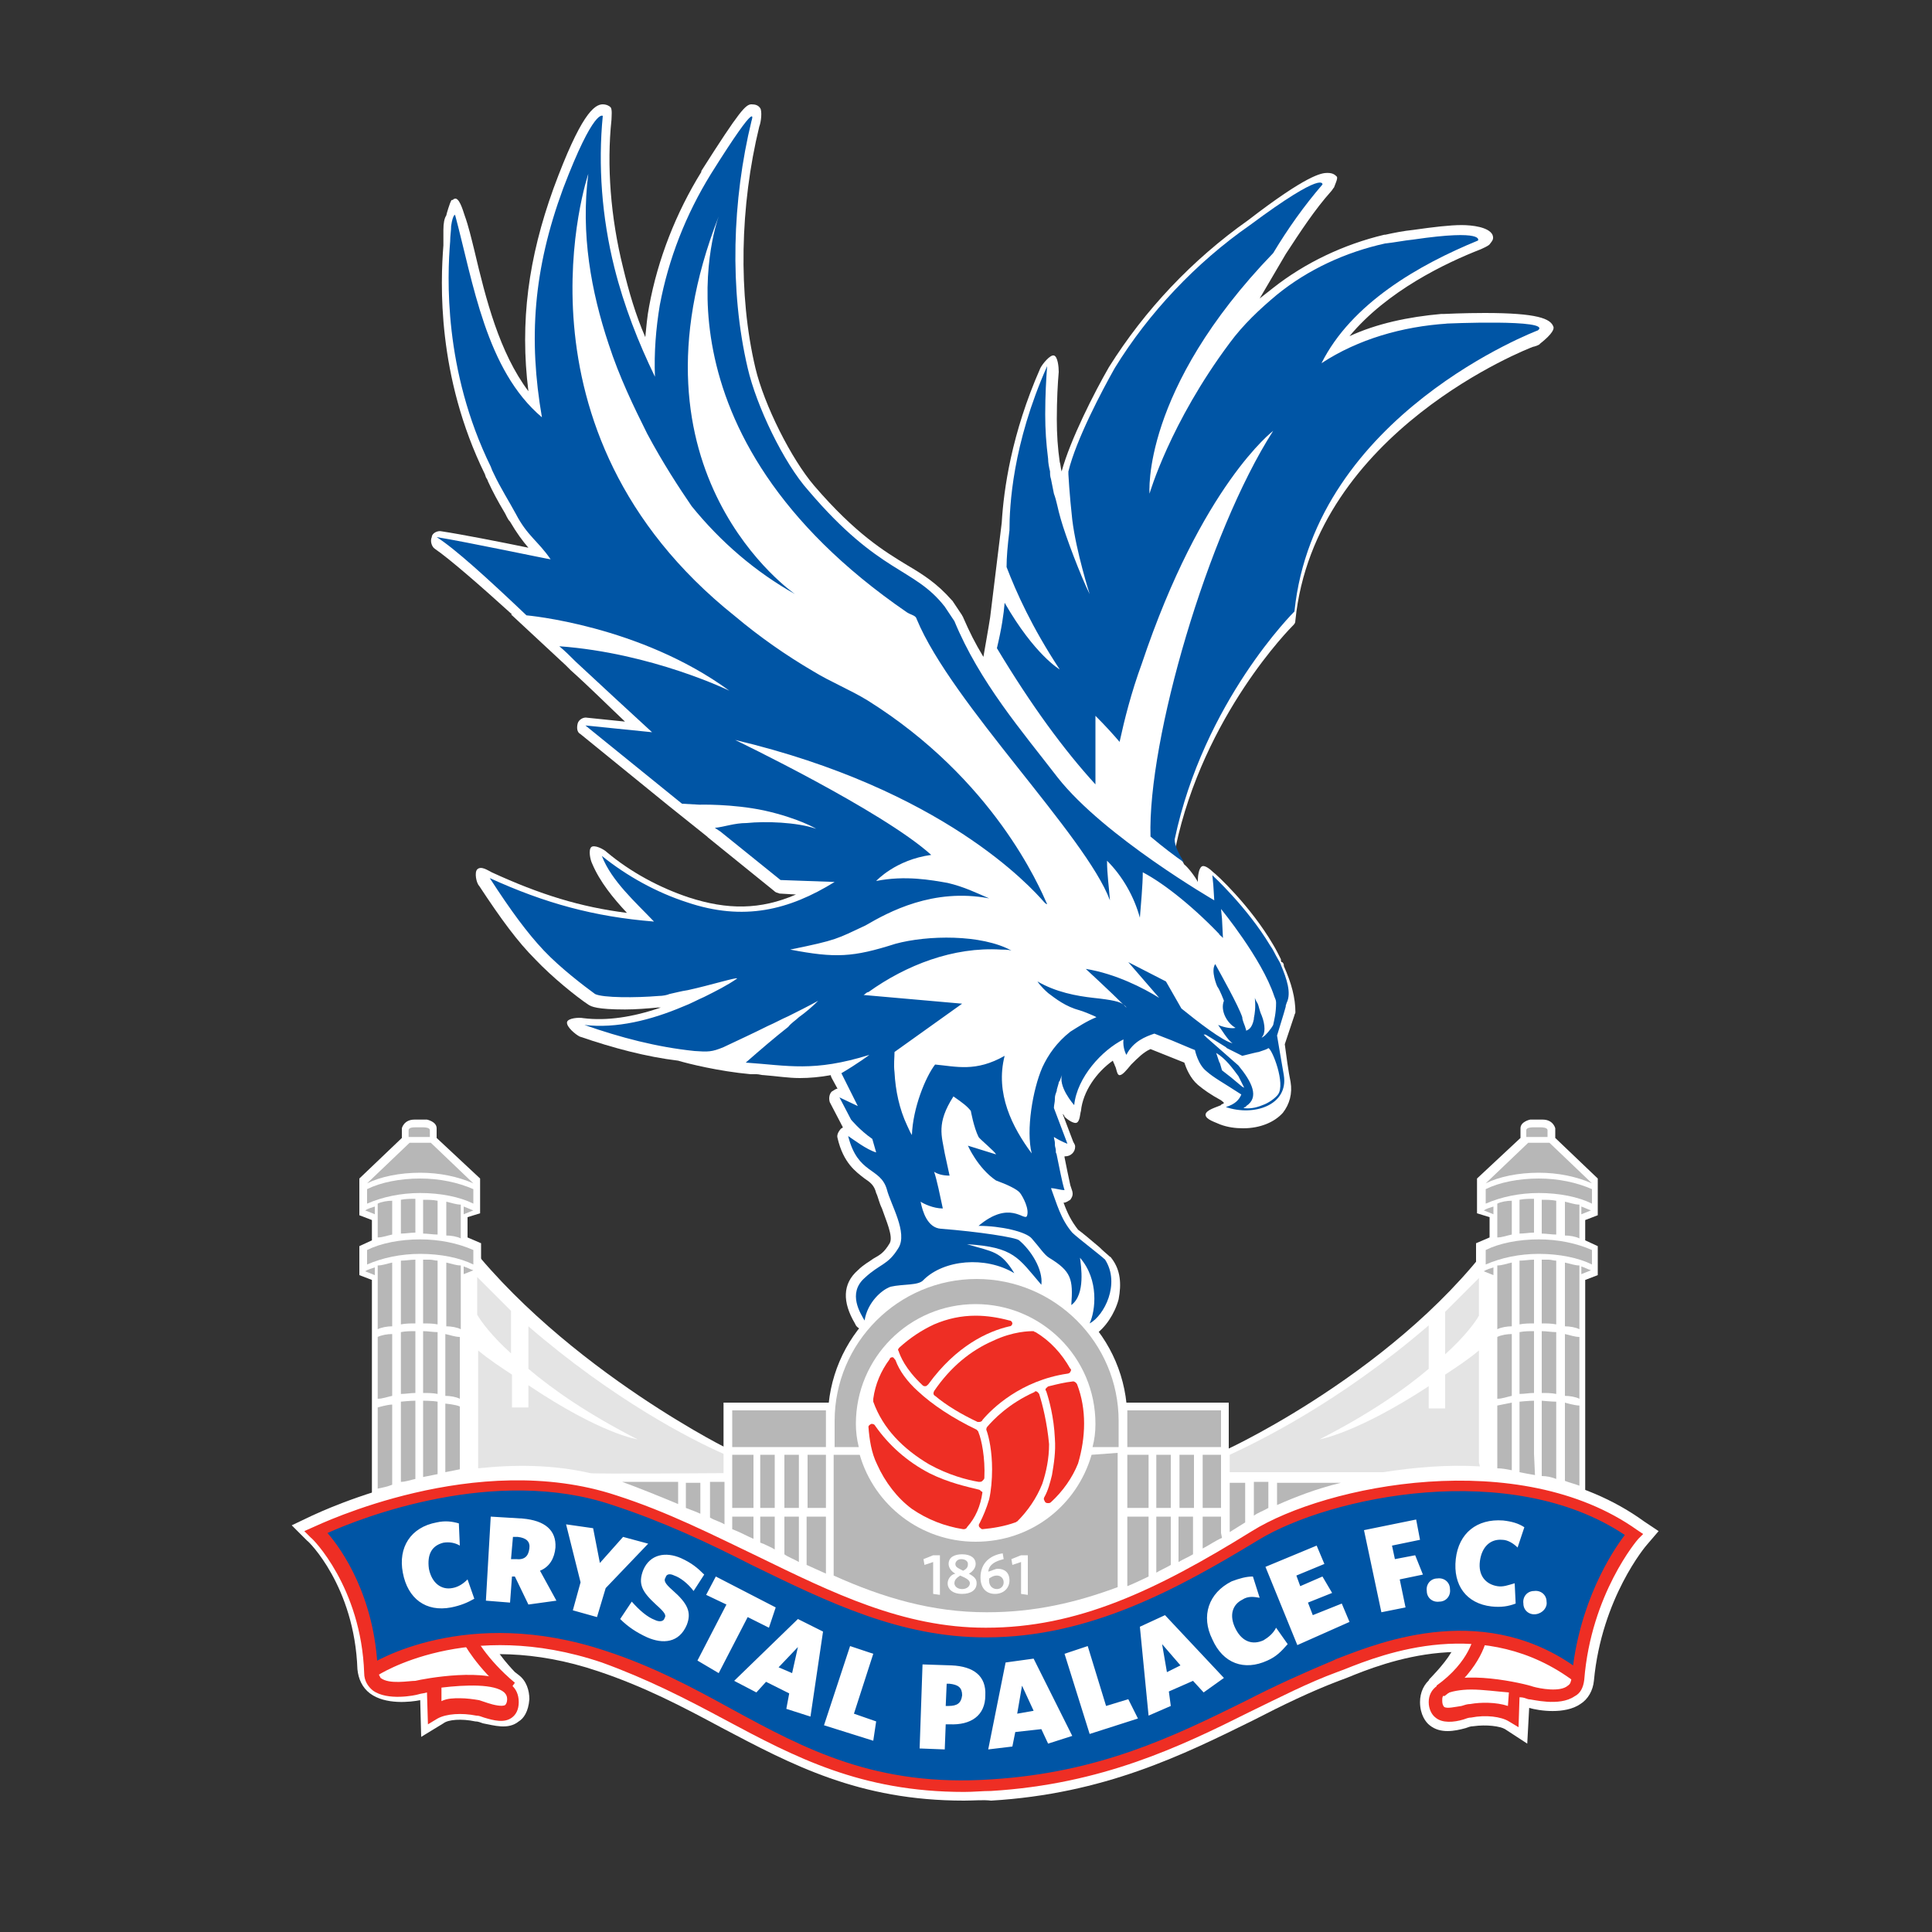
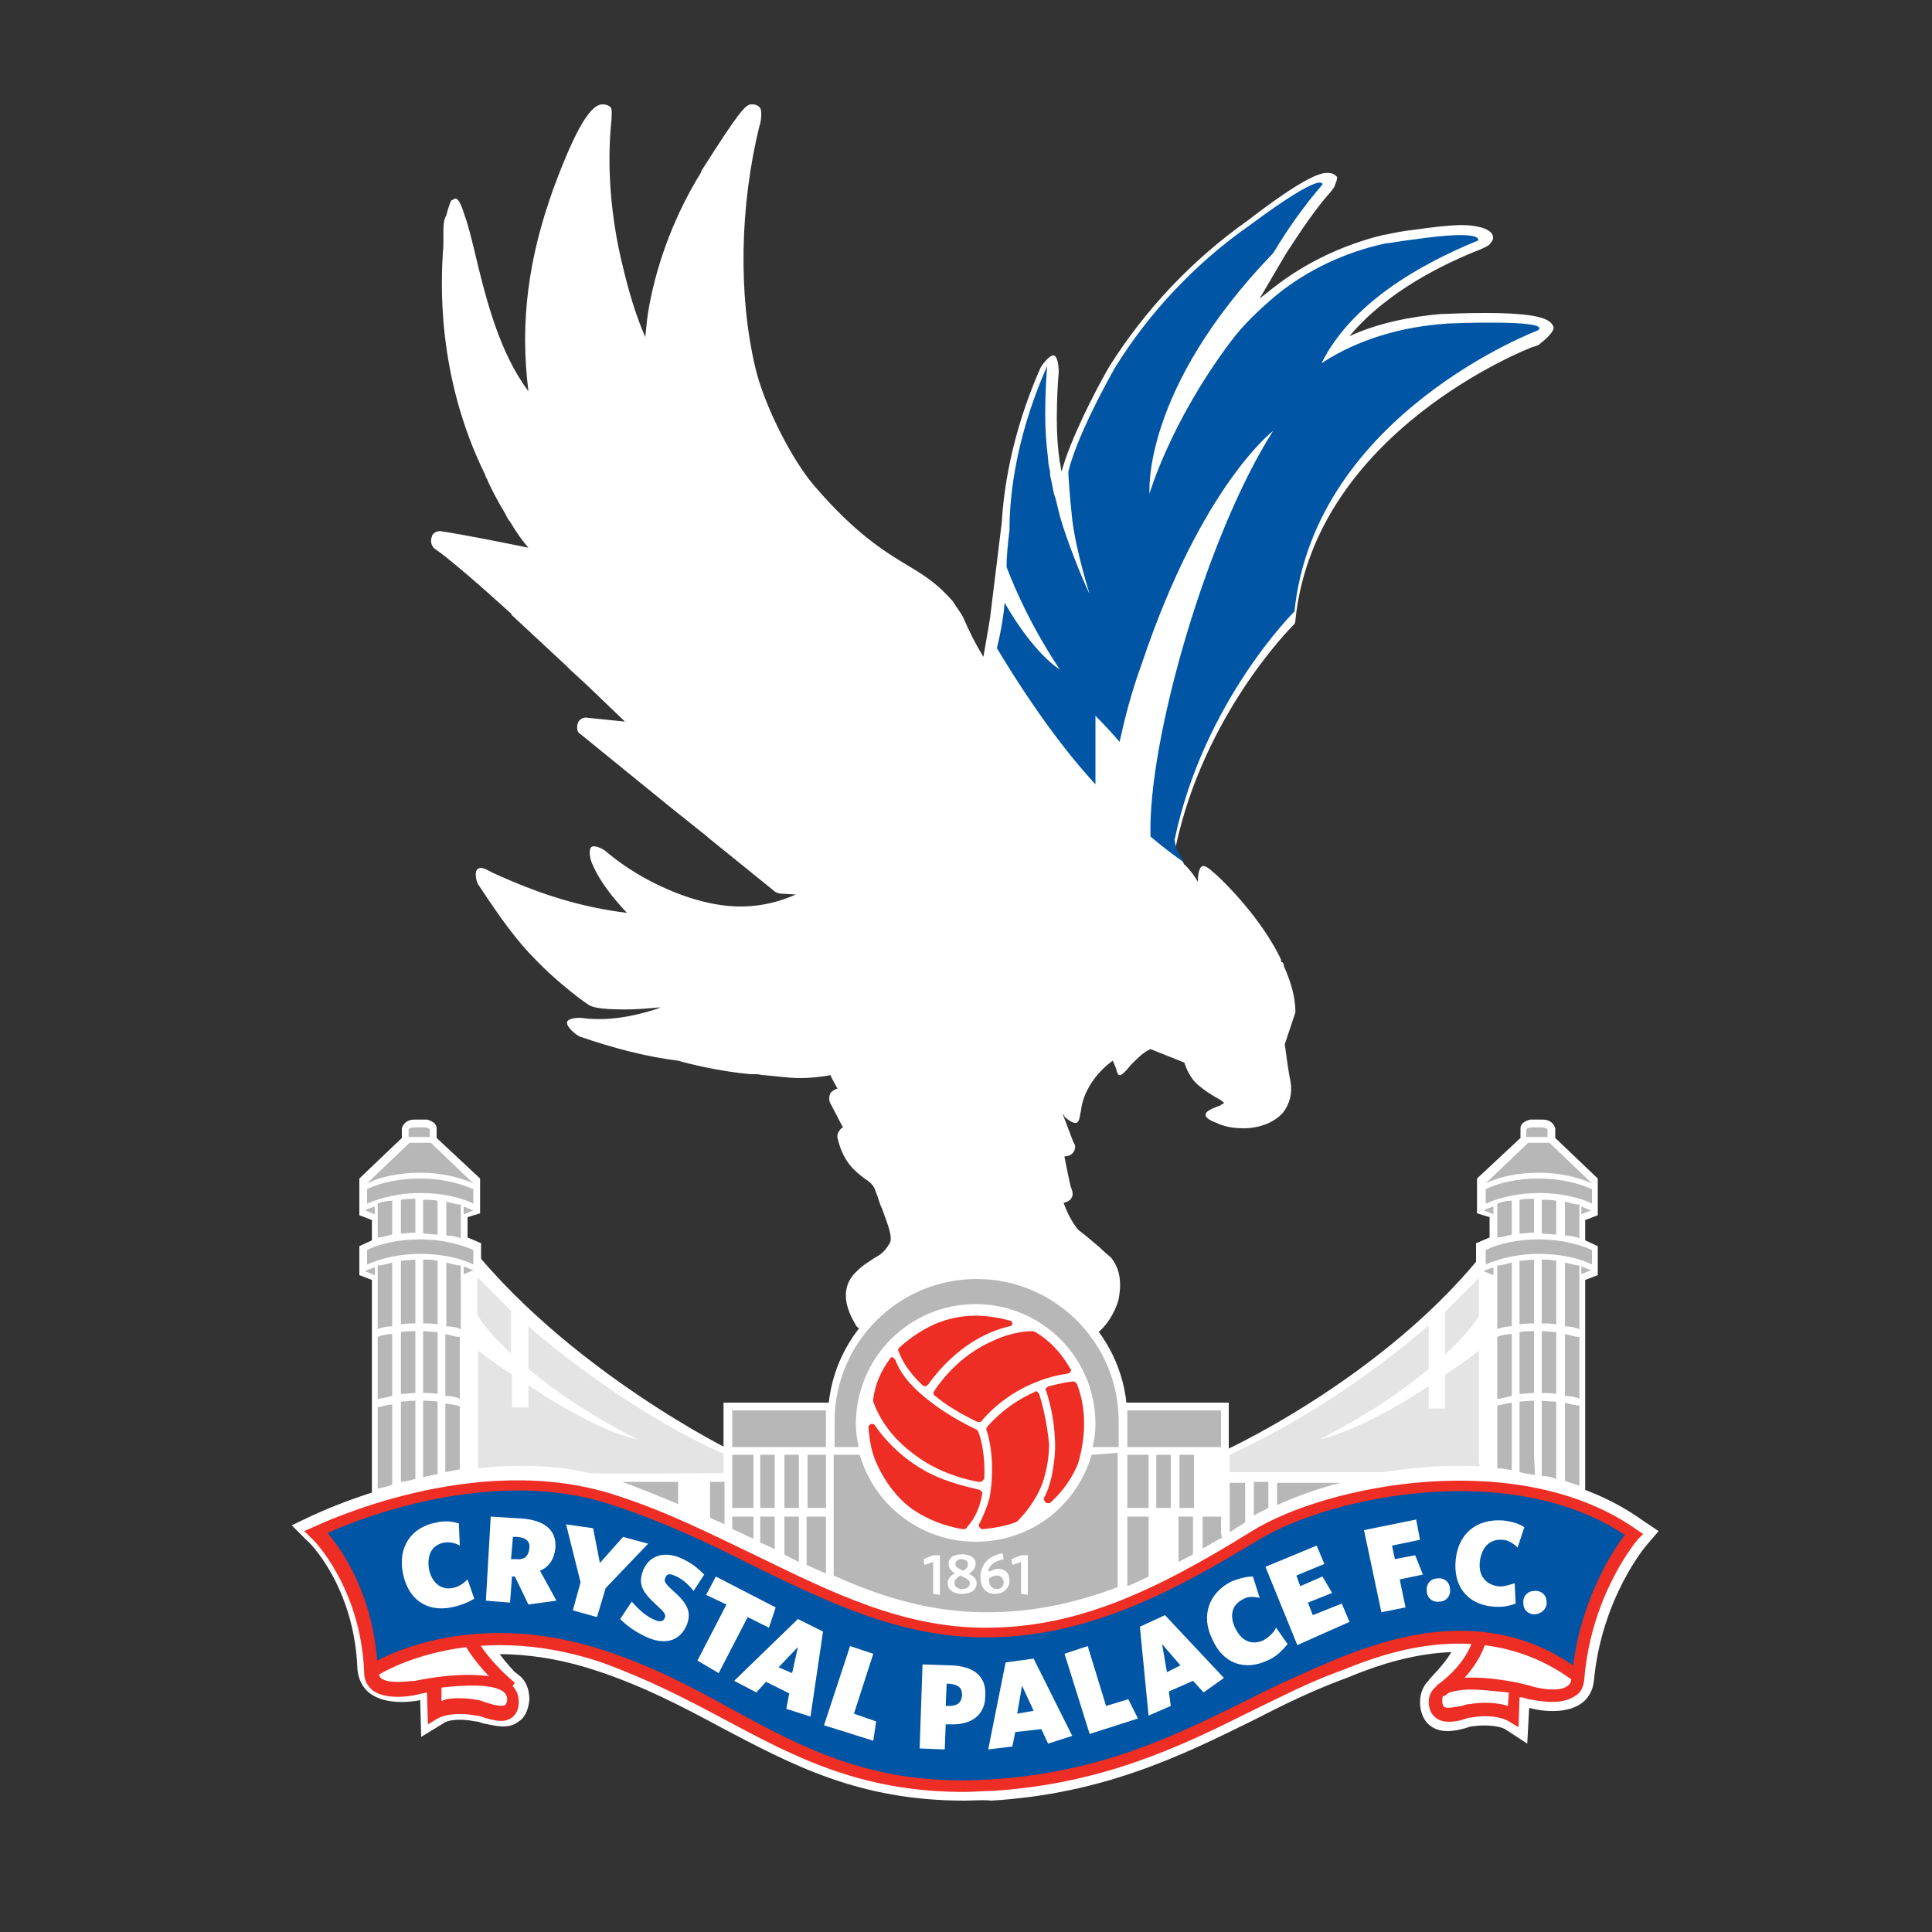
<svg xmlns="http://www.w3.org/2000/svg" version="1.1" id="Layer_1" x="0px" y="0px" viewBox="0 0 200 200" style="enable-background:new 0 0 200 200;" xml:space="preserve">
  <rect x="0" y="0" width="200" height="200" fill="#333333" stroke="none" />
  <style type="text/css"> .st0{fill:#FFFFFF;} .st1{fill:#0055A5;} .st2{fill:#EE2E24;} .st3{fill:#F6F6F6;} .st4{fill:#E4E4E4;} .st5{fill:#B7B7B7;} .st6{fill:#B9B8B8;} .st7{fill:#B9B8B8;stroke:#B17F4A;stroke-width:8.498800e-02;} </style>
  <g>
    <g id="Building_x2F_Tower_Key-line">
      <path class="st0" d="M75,149.8c0,0-19.7-9.9-29.3-25c0.1,13-0.6,29.3-0.6,29.3l30.2,5.9L75,149.8z" />
      <path class="st0" d="M127.1,150c0,0,19.7-9.1,29.3-24.3c-0.1,13,0.6,28.2,0.6,28.2l-30.2,5.9L127.1,150z" />
      <rect x="74.9" y="145.2" class="st0" width="52.3" height="23.9" />
      <path class="st0" d="M116.7,146.9c0,8.5-6.9,15.3-15.5,15.3s-15.5-6.8-15.5-15.3c0-8.5,6.9-15.3,15.5-15.3 S116.7,138.4,116.7,146.9z" />
      <path class="st0" d="M38.5,154.9v-22.4l-1.3-0.5v-3l1.3-0.6v-2.1l-1.3-0.5V122l4.4-4.2v-1c0,0,0.2-0.9,1.3-0.9s1.3,0,1.3,0 s1,0.2,1,0.9s0,1,0,1l4.5,4.2v3.6l-1.3,0.4v2.1l1.4,0.6v3.4v20.4L38.5,154.9z" />
      <path class="st0" d="M164.1,154.9v-22.4l1.3-0.5v-3l-1.3-0.6v-2.1l1.3-0.5V122l-4.4-4.2v-1c0,0-0.2-0.9-1.3-0.9 c-1.1,0-1.3,0-1.3,0s-1,0.2-1,0.9s0,1,0,1l-4.5,4.2v3.6l1.3,0.4v2.1l-1.4,0.6v3.4v20.4L164.1,154.9z" />
    </g>
    <g id="Banner_Key-line">
      <path class="st0" d="M99.8,186.4c-10.9,0-17.8-3.7-25.2-7.6c-3.9-2.1-7.9-4.2-12.7-5.8c-13.3-4.5-22.2,1-22.5,1.2l-1.8-2.8 c0.4-0.3,10.4-6.6,25.3-1.6c4.9,1.6,9.1,3.9,13.1,6.1c7.5,4.1,14.7,7.9,26.5,7.2c11-0.7,18.5-4.4,25.9-8c3.1-1.6,6.1-3,9.2-4.2 c0.2-0.1,0.4-0.2,0.7-0.3c3.9-1.6,15.9-6.2,26.1,1.6l-2,2.6c-8.8-6.8-19.1-2.7-23-1.1c-0.3,0.1-0.5,0.2-0.8,0.3 c-2.9,1.1-5.8,2.5-8.9,4.1c-7.3,3.6-15.4,7.6-27.1,8.3C101.8,186.3,100.8,186.4,99.8,186.4" />
      <path class="st0" d="M158.1,180.5l-2.3-1.5c-0.5-0.3-1.9-0.5-3.3-0.3c-0.3,0-0.5,0.1-0.8,0.2c-1.1,0.3-2.6,0.6-3.7-0.3 c-0.4-0.3-1-1.1-1-2.4c0-1,0.4-1.9,1.2-2.5c2.5-2,8.8-0.6,10.7-0.1c1.2,0.3,2.6,0.3,2.9,0.1c0.6-7,3.5-12.1,5.1-14.6 c-11.6-7-29.3-3.2-36,1c-9.9,6.3-18.2,10.2-28.8,10.3c-9,0-16.6-3.7-24.7-7.6c-4.5-2.2-9.2-4.5-14.3-6.2 c-10.7-3.6-23,0.4-27.7,2.3c1.7,2.3,4.3,7,4.7,13.8c0.3,0.3,1.6,0.4,2.9,0.1c1.9-0.4,8.2-1.5,10.7,0.6c0.8,0.6,1.1,1.6,1.1,2.5 c-0.1,1.3-0.6,2-1.1,2.3c-1.1,0.9-2.6,0.4-3.7,0.2c-0.3-0.1-0.5-0.2-0.8-0.2c-1.4-0.3-2.8-0.2-3.3,0.2l-2.3,1.4l-0.1-3.8 c-1,0.2-3.6,0.5-5.2-0.7c-0.8-0.6-1.2-1.5-1.3-2.5c-0.3-8.6-5.1-13.3-5.2-13.3l-1.6-1.6l2.1-1c0.7-0.3,17.2-8.3,32.1-3.3 c5.3,1.8,10.1,4.2,14.7,6.4c7.7,3.7,14.9,7.3,23.1,7.3h0.1c9.8,0,17.6-3.8,26.9-9.8c7.8-4.9,28.2-9.3,41,0l1.5,1l-1.2,1.4 c-0.1,0.1-4.7,5.5-5.5,14.1c-0.1,1-0.6,1.9-1.4,2.4c-1.6,1.1-4.3,0.7-5.3,0.4L158.1,180.5z" />
      <path class="st0" d="M53.5,173.3c0,0-1.6-1.6-2.3-2.9c-1.3-2.3-11.8,2.3-11.8,2.3l2.9,0.6" />
      <path class="st0" d="M147.9,173.9c0,0,1.6-1.6,2.3-2.8c1.4-2.3,11.8,2.6,11.8,2.6l-2.9,0.5" />
      <path class="st0" d="M38.2,173.4c0,0-0.3-6.4-1.6-9.3c-1.5-2.9-2-5.7-2-5.7s8.8-4.4,14.5-4.5c5.7-0.1,19.9,2.3,24.4,4.9 c4.4,2.4,16.4,9,22.6,10.3c6.2,1.3,16.5-0.3,22.9-2.9c6.4-2.6,10.7-7.2,13.3-8.3c2.6-1.1,11-4.2,16.6-4.7 c5.6-0.5,12.4,1.8,16.2,2.5c3.8,0.7,3.3,2.2,3.3,2.2l-4.6,14.6c0,0-7.4-2.5-12.3-2.6c-4.9-0.2-13.3,3.6-15.9,4.5 c-2.6,1-14,5.7-17.7,7.2c-3.6,1.5-16.1,4.8-23.1,3.2c-7.1-1.6-20.8-8.6-24.4-10.3c-3.6-1.8-16.6-6.1-18.3-5.3 C50.1,169.9,38.2,173.4,38.2,173.4z" />
    </g>
    <g id="Eagle_Key-line">
      <g>
        <g>
          <path class="st0" d="M160.8,33.8c-0.3-0.8-1.6-1.4-7.1-1.4c-2.2,0-4.2,0.1-4.2,0.1c-0.1,0-0.2,0-0.3,0c-3.4,0.3-6.7,1-9.5,2.3 c3.9-4.7,10-7.6,13.6-9c0.2-0.1,0.7-0.3,0.9-0.5c0.2-0.3,0.5-0.5,0.3-1c-0.4-0.8-2.1-1-3.2-1c-1.2,0-2.9,0.2-5,0.5 c-1,0.1-2,0.3-2.9,0.5c-0.1,0-0.1,0-0.1,0c-4.2,1-8.2,2.9-11.5,5.5c-0.4,0.3-1,0.8-1.4,1.1l2.7-4.6c1.5-2.3,3-4.6,4.7-6.5 c0.1-0.1,0.2-0.3,0.3-0.4c0.1-0.3,0.4-0.9,0.3-1.1c-0.2-0.2-0.4-0.4-1-0.4s-2.1,0.2-8.2,4.9c-5.8,4.1-10.7,9.3-14.4,15.2 c-1.5,2.6-4,7.5-4.9,10.8c-0.1-0.3-0.1-0.7-0.2-1c-0.2-1.4-0.3-2.8-0.3-4.4c0-2,0.1-3.8,0.2-4.9c0-0.5-0.1-1.6-0.5-1.7 c-0.4-0.1-1.2,0.9-1.4,1.3c-3,6.8-3.8,12.6-4,16l-1.2,9.8c-0.1,0.7-0.7,4.1-0.7,4.1c-0.9-1.5-1.4-2.5-2.1-4.1 c0-0.1-0.1-0.1-0.1-0.2l-1-1.5l-0.1-0.1c-1.5-1.7-2.9-2.6-4.6-3.6c-2.3-1.4-5.3-3.2-9.6-8.2c-2.4-2.8-5.2-8.4-6.1-12.2 c-1.8-7.6-1.6-16.8,0.4-25c0.2-0.5,0.3-1.6,0.1-1.9c-0.2-0.3-0.5-0.4-0.9-0.4c-0.6,0-1.2,0.6-5.2,6.9c0,0,0,0,0,0.1 c-2.6,4.2-4.5,9-5.4,13.9c-0.2,1-0.3,2.2-0.4,3.2c-1-2.3-1.7-4.7-2.3-7.2c-1.3-5.2-1.7-10.6-1.2-15.3c0-0.3,0.1-1.1-0.1-1.3 c-0.2-0.2-0.5-0.3-0.8-0.3c-0.9,0-2.3,1.1-5.1,8.7c-2.6,7.2-3.5,13.8-2.6,21c-3-4-4.4-9.5-5.6-14.6c-0.3-1.2-0.6-2.5-1-3.6 c-0.2-0.6-0.6-2-1.1-1.7c0,0-0.1,0-0.1,0.1l0,0c0,0,0,0-0.1,0c0,0-0.1,0-0.1,0.1c-0.1,0.1-0.5,1.4-0.5,1.5 c-0.2,0.3-0.3,0.8-0.3,1.5v0.1c0,0.3,0,0.4,0,0.7c0,0.3,0,0.5,0,0.8c-0.3,3.8-0.7,13.5,4.3,23.7l0.1,0.3 c0.1,0.2,0.2,0.3,0.2,0.4c0.5,1.1,1.1,2.2,1.7,3.2c0.2,0.3,0.3,0.7,0.6,1c0.7,1.2,1.3,2,1.9,2.7c-2.9-0.6-7-1.4-9-1.7 c-0.4-0.1-1,0.2-1,0.6c-0.2,0.4,0,1,0.3,1.2c1.6,1.1,4.8,3.9,8,6.8h-0.1l5.7,5.3l0.5,0.5c1.9,1.7,3.8,3.6,5.6,5.3l-3.9-0.4 c-0.4-0.1-0.9,0.2-1,0.6s-0.1,0.9,0.3,1.1l9.1,7.4l0,0l4,3.2l0.1,0.1l6.8,5.5c0.2,0.2,0.3,0.2,0.6,0.3l1.7,0.1 c-3.7,1.6-7.1,1.6-11.1,0.3c-3-1-6-2.6-8.5-4.7c-0.3-0.3-1.3-0.8-1.6-0.5c-0.3,0.3-0.1,1.3,0.1,1.7c0.8,1.9,2.2,3.6,3.6,5.1 c-4.8-0.6-9-1.9-14-4.2c-0.4-0.2-1.1-0.7-1.5-0.3c-0.3,0.3-0.1,1.4,0.2,1.7c2.3,3.5,4,5.8,5.8,7.6c1.8,1.9,4.3,3.9,5.5,4.7 c0.3,0.2,0.9,0.5,3.8,0.5c1.1,0,2.3-0.1,3.4-0.2c0.2,0,0.3,0,0.3,0c-2.9,1-5.6,1.4-8,1.1c-0.5-0.1-1.6,0-1.7,0.4 c-0.1,0.5,0.9,1.3,1.3,1.5c3.5,1.2,6.9,2.1,10.2,2.5c1,0.3,4.2,1.1,7.5,1.4c0.3,0,0.4,0,0.6,0c0.3,0,0.5,0.1,0.8,0.1 c1.3,0.1,2.5,0.3,3.7,0.3c1,0,2.1-0.1,3.2-0.3c0,0.1,0.1,0.3,0.1,0.3l0.6,1.1c-0.2,0-0.4,0.2-0.6,0.3c-0.3,0.3-0.3,0.8-0.2,1.1 l1.2,2.3c0,0.1,0.1,0.1,0.1,0.2c0,0,0,0.1,0.1,0.1c-0.1,0-0.1,0.1-0.2,0.1c-0.3,0.3-0.5,0.7-0.4,1c0.6,2.6,1.9,3.5,2.8,4.2 c0.6,0.4,1,0.7,1.2,1.5c0.2,0.4,0.3,1,0.6,1.6c0.4,1.2,1.2,2.9,0.8,3.6c-0.6,1-1,1.2-1.7,1.6c-0.4,0.3-1,0.6-1.6,1.2 c-1.6,1.4-1.6,3.3-0.3,5.5l0.1,0.2c0.2,0.3,0.6,0.5,1,0.5c0.4-0.1,0.7-0.3,0.8-0.8c0.3-1.6,2.9-2.9,3.5-2.9 c0.9-0.1,1.7-0.1,2.3-0.7c1-1,6.2-1,6.2-1s0.6,0,1.6,0.2c0.2,0.1,0.3,0.2,0.5,0.3c0.2,0.1,0.3,0.2,0.5,0.2c0.1,0,1.8,0.7,2,0.9 c0.3,0.3,3.2,1.9,3.6,2.1c0.2,0.1,1.9,2.4,2.2,2.4c0.4,0.6,0.5,0.4,0.5-0.2c1.1-0.7,2.1-2.2,2.5-3.7c0.3-1.6,0.2-3-0.7-4.2 c-0.1-0.1-0.1-0.2-0.2-0.2c-0.2-0.2-0.6-0.5-1.1-1c-0.7-0.6-1.9-1.6-2.2-1.8c-0.7-0.9-1.1-1.7-1.5-2.8c0.3,0,0.5-0.2,0.7-0.3 c0.2-0.3,0.3-0.5,0.2-0.9l-0.2-0.6c-0.2-0.9-0.4-1.9-0.6-2.9v-0.1h0.1l0,0c0.5,0,1-0.4,1-1c0-0.2-0.1-0.3-0.2-0.5l-1.1-2.9 c0.1,0.1,0.2,0.2,0.2,0.3c0.3,0.3,1,0.8,1.3,0.6c0.3-0.2,0.3-0.9,0.4-1.2c0.2-2,1.6-4,3.3-5.2c0.1,0.3,0.2,0.4,0.2,0.5 c0.2,0.3,0.2,1,0.5,1l0,0c0.3,0,0.7-0.5,1.2-1.1c0.7-0.7,1.3-1.3,2-1.6l3.5,1.4c0.2,0.6,0.6,1.6,1.4,2.3c0.6,0.5,1.3,1,2.4,1.6 c0.1,0.1,0.3,0.2,0.3,0.3c-0.1,0.1-0.3,0.1-0.3,0.2c-0.4,0.2-1.6,0.5-1.6,1s1.1,0.8,1.5,1c0.8,0.3,1.6,0.4,2.4,0.4 c1.7,0,3.2-0.6,4.1-1.6c0.7-0.9,1-2,0.8-3.2c-0.2-0.9-0.5-3.1-0.6-3.9l1-3c0-0.1,0.1-0.2,0.1-0.3c0-1.5-0.4-3-1.2-4.8v-0.1 c0-0.1-0.1-0.3-0.2-0.3s-0.1-0.2-0.1-0.3c-0.2-0.4-0.5-1-0.8-1.5c-2.4-4.1-6-7.4-6.2-7.5c-0.3-0.3-0.9-0.8-1.2-0.6 s-0.4,1-0.4,1.4v0.2c-0.3-0.6-1.1-1.6-1.4-1.8c-0.4-0.7-0.8-1.4-0.9-1.8c2.9-13.7,12-22.8,12.1-22.9c0.2-0.2,0.3-0.3,0.3-0.6 c2-19.6,24.3-28.2,24.6-28.3c0.1,0,0.7-0.2,0.7-0.3C160.8,34.5,160.9,34,160.8,33.8 M109.9,119.2 C110,119.3,110,119.3,109.9,119.2l-0.3,0.1L109.9,119.2z" />
        </g>
      </g>
    </g>
    <g id="Banner">
      <g>
        <g>
          <path class="st1" d="M98.3,174.3H98l-0.1,2.3h0.3c0.9,0,1.3-0.3,1.4-1.1C99.6,174.7,99.2,174.4,98.3,174.3z" />
          <polygon class="st1" points="105.3,177.4 107,177.1 105.8,174.5 " />
          <polygon class="st1" points="82,173.2 82.6,170.5 80.6,172.6 " />
          <path class="st1" d="M53.6,159.1h-0.5l-0.2,2.3h0.5c0.9,0.1,1.3-0.3,1.4-1.1C54.9,159.6,54.5,159.2,53.6,159.1z" />
          <polygon class="st1" points="120.8,173.1 122.2,172.4 120.3,170.2 " />
          <path class="st1" d="M130,158.7c-9.8,6.2-17.8,10-27.9,10.1c-13.6,0.1-24.1-8.9-38.5-13.8s-30.8,3.2-30.8,3.2s5.3,5.1,5.6,14.5 c0,0,9.5-6.2,23.9-1.4c14.3,4.9,21.7,14.4,40.2,13.3c16-1,25.2-8.4,35.5-12.3c3.2-1.2,15-6.7,25.2,1c1-9.1,5.8-14.7,5.8-14.7 C157.1,149.8,137.2,154.1,130,158.7z M46.7,166.4c-2.6,0.5-4.5-0.9-5-3.6c-0.5-2.6,0.8-4.7,3.5-5.2c0.9-0.2,1.6-0.1,2.3,0.1 l0.1,2.3c-0.5-0.3-1.1-0.4-1.7-0.3c-1.2,0.3-1.7,1.2-1.5,2.7c0.3,1.5,1.3,2.2,2.4,2c0.6-0.1,1.1-0.4,1.6-0.9l0.7,2 C48.4,165.9,47.7,166.2,46.7,166.4z M54.7,166.1l-1.4-2.9H53l-0.2,2.7l-2.5-0.2l0.5-8.7l3.3,0.2c2.3,0.2,3.5,1.2,3.4,3 c-0.1,1.1-0.6,2-1.6,2.4l1.7,3.1L54.7,166.1z M61.8,167.4l-2.5-0.7l0.8-2.9l-1.5-6l2.8,0.4l0.7,3.6l2.4-2.7l2.6,0.7l-4.4,4.6 L61.8,167.4z M69.6,164.6c1.6,1.4,2,2.3,1.5,3.6c-0.8,1.9-2.5,2-4.1,1.3c-1.1-0.5-2-1.1-2.8-1.9l1.2-1.8 c0.8,0.9,1.6,1.6,2.4,1.9c0.4,0.2,0.9,0.2,1-0.2c0.2-0.3,0-0.6-0.9-1.4c-1.4-1.3-1.9-2.1-1.3-3.6c0.7-1.6,2.3-1.9,3.9-1.2 c1.1,0.5,1.7,1,2.4,1.7l-1.1,1.7c-0.6-0.8-1.4-1.4-2-1.6c-0.4-0.2-0.8-0.2-0.9,0.2C68.7,163.6,68.8,163.9,69.6,164.6z M72.2,171.9l3-5.8l-2.1-1l1-1.9l6.2,3.2l-0.7,2.1l-2.2-1.1l-3,5.8L72.2,171.9z M83.9,177.7l-2.5-0.8l0.3-1.6l-2.4-1.2l-1,1.1 L76,174l6.6-6.4l2.6,1.3L83.9,177.7z M90.4,180.2l-5.1-1.6l2.7-8.2l2.4,0.8l-2,6.2l2.3,0.8L90.4,180.2z M98.3,178.5h-0.4 l-0.1,2.6l-2.6-0.1l0.3-8.7l3,0.1c2.3,0.1,3.6,1.1,3.5,3.1C102,177.6,100.5,178.6,98.3,178.5z M108.5,180.5l-0.7-1.5l-2.7,0.3 l-0.3,1.5l-2.5,0.3l1.8-9l2.9-0.4l4,8L108.5,180.5z M112.8,179.5l-2.6-8.3l2.4-0.8l1.9,6.2l2.3-0.7l1,2L112.8,179.5z M124.6,175.2l-1.1-1.2l-2.5,1.1l0.2,1.5l-2.3,1l-0.9-9.2l2.6-1.2l6.1,6.5L124.6,175.2z M131.2,171.9c-2.4,1.1-4.6,0.3-5.7-2.2 c-1.2-2.4-0.4-4.8,2-6c0.8-0.3,1.5-0.5,2.2-0.5l0.7,2.2c-0.6-0.1-1.2-0.2-1.8,0.2c-1,0.5-1.4,1.6-0.7,3c0.7,1.4,1.8,1.7,2.9,1.2 c0.5-0.3,1-0.7,1.3-1.3l1.2,1.7C132.6,171,132.1,171.5,131.2,171.9z M134.3,170.3l-3.3-8.1l5.3-2.2l0.8,1.9l-2.9,1.2l0.4,1.1 l2.3-1l1,1.7l-2.5,1l0.5,1.3l3-1.2l0.8,1.9L134.3,170.3z M145.5,166.4l-2.5,0.5l-1.8-8.5l5.4-1.1l0.4,2.1l-2.9,0.6l0.3,1.4 l2.1-0.4l0.8,2l-2.4,0.5L145.5,166.4z M149,165.8c-0.7,0.1-1.3-0.4-1.3-1.1c-0.1-0.7,0.4-1.3,1.1-1.3c0.7-0.1,1.3,0.4,1.3,1.1 C150.2,165.2,149.7,165.8,149,165.8z M157.1,160.2c-0.4-0.4-1-0.8-1.6-0.8c-1.2-0.1-2.1,0.7-2.3,2.2c-0.2,1.5,0.6,2.4,1.8,2.6 c0.6,0.1,1.1-0.1,1.8-0.3l0.1,2.1c-0.8,0.3-1.5,0.4-2.5,0.3c-2.6-0.3-4-2.2-3.7-4.9c0.3-2.7,2.2-4.2,4.9-4 c0.9,0.1,1.6,0.3,2.2,0.7L157.1,160.2z M159,167.1c-0.7,0.1-1.3-0.4-1.3-1.1c-0.1-0.7,0.4-1.3,1.1-1.3c0.7-0.1,1.3,0.4,1.3,1.1 C160.2,166.4,159.7,167,159,167.1z" />
          <path class="st2" d="M157.2,178.8l-1-0.6c-0.8-0.5-2.4-0.7-3.9-0.4c-0.3,0-0.5,0.1-0.8,0.2c-1,0.3-2.2,0.4-2.9-0.2 c-0.4-0.3-0.7-0.9-0.7-1.6c0-0.7,0.3-1.3,0.9-1.7c2.3-1.8,9.1-0.2,9.9,0.1c0.7,0.2,2.8,0.6,3.6-0.1c0.3-0.2,0.3-0.4,0.4-0.8 c0.7-7.8,4.2-13.1,5.5-14.8c-11.8-7.9-30.5-4-37.9,0.5c-8.4,5.1-17.5,10.1-28.2,10.1h-0.1c-8.8,0-16.2-3.6-24.2-7.5 c-4.5-2.3-9.2-4.5-14.4-6.2c-12.1-4.1-26,1.3-29.5,2.9c1.5,1.7,4.9,6.6,5.2,14.2c0,0.3,0.2,0.6,0.3,0.8c0.9,0.7,2.9,0.3,3.6,0.3 c0.8-0.2,7.6-1.5,9.9,0.4c0.5,0.4,0.8,1,0.8,1.8c0,0.8-0.3,1.3-0.7,1.6c-0.8,0.6-1.9,0.3-2.9,0c-0.3-0.1-0.5-0.2-0.8-0.2 c-1.5-0.3-3.1-0.2-4,0.3l-1,0.6l-0.1-3.3c-0.3,0.1-0.6,0.1-0.9,0.2c-0.3,0.1-3.2,0.7-4.7-0.4c-0.5-0.4-0.9-1-0.9-1.8 c-0.3-8.9-5.4-14-5.5-14l-0.7-0.7l0.9-0.4c0.7-0.3,16.9-8.1,31.4-3.3c5.3,1.7,10,4.1,14.6,6.3c7.8,3.8,15.1,7.4,23.6,7.4h0.1 c9.4,0,17.5-3.8,27.5-10c7.7-4.8,27.7-8.8,39.9-0.1l0.6,0.4l-0.5,0.5c-0.1,0.1-4.9,5.7-5.6,14.6c-0.1,0.8-0.4,1.4-1,1.7 c-1.6,1.1-4.4,0.3-4.8,0.3c-0.3-0.1-0.5-0.2-0.9-0.2L157.2,178.8z M152.3,174.9c-1.1,0-2.2,0.2-2.7,0.5 c-0.3,0.2-0.3,0.3-0.3,0.7c0,0.3,0.1,0.5,0.2,0.6c0.3,0.2,1.1,0,1.8-0.1c0.3-0.1,0.6-0.2,0.9-0.2c1.1-0.2,2.7-0.2,3.9,0.2 l0.1-1.4C154.9,175.1,153.5,174.9,152.3,174.9 M47.6,175.8c0.7,0,1.4,0.1,2,0.2c0.3,0.1,0.6,0.2,0.9,0.3 c0.6,0.2,1.5,0.4,1.8,0.2c0.1-0.1,0.2-0.3,0.2-0.6c0-0.3-0.1-0.5-0.3-0.7c-1-0.9-4-0.8-6.5-0.5v1.4 C46.3,175.8,47,175.8,47.6,175.8" />
          <path class="st2" d="M99.8,185.5c-10.7,0-17.5-3.6-24.8-7.5c-3.9-2.1-8-4.2-12.7-5.9c-13.9-4.7-23.2,1.3-23.3,1.4l-0.8-1.1 c0.4-0.3,10.1-6.3,24.5-1.5c4.9,1.6,9,3.8,13,6c7.7,4.2,15,8.1,26.9,7.3c11.2-0.7,18.8-4.4,26.3-8.1c3.1-1.6,6-2.9,9.1-4.2 c0.2-0.1,0.4-0.2,0.7-0.3c4.2-1.6,15.3-6.1,25.1,1.5l-0.8,1c-9.3-7-19.8-2.9-23.8-1.3c-0.3,0.1-0.5,0.2-0.8,0.3 c-3,1.1-5.9,2.6-9,4.1c-7.2,3.6-15.3,7.5-26.8,8.2C101.7,185.4,100.8,185.5,99.8,185.5" />
          <path class="st2" d="M52.5,175.3c-3.2-2.7-4.5-5.2-4.6-5.4l1.2-0.6c0,0,1.2,2.4,4.2,4.9L52.5,175.3z" />
          <path class="st2" d="M149.5,175.6l-0.8-1.1c3.5-2.5,3.9-5.2,3.9-5.3l1.3,0.2C154,169.5,153.4,172.7,149.5,175.6" />
        </g>
      </g>
    </g>
    <g id="Eagle">
      <g>
        <g>
          <path class="st0" d="M109.2,51.4c-0.2-1-0.4-2.3-0.6-3.6C108.6,48.9,108.8,50.1,109.2,51.4" />
        </g>
        <path class="st3" d="M118.9,88.2C118.9,87.9,118.9,88.2,118.9,88.2" />
-         <path class="st1" d="M132.6,99.9c0-0.1-0.1-0.2-0.1-0.2S132.5,99.7,132.6,99.9c-0.1-0.3-0.2-0.4-0.3-0.6c-0.3-0.5-0.5-1-0.8-1.4 c-2.4-4-6-7.3-6-7.3l0.1,1l0,0l0.1,1.6c0,0-11.4-6.6-16.2-12.7c-3.7-4.8-8.1-9.9-10.7-16.2l-1-1.5c-3.2-4.1-6.7-3.3-14.1-12 c-2.6-2.9-5.4-8.8-6.3-12.7c-1.9-8.1-1.6-17.4,0.4-25.6c0,0,1-2.8-4.2,5.5l0,0c-2.6,4.2-4.4,8.8-5.3,13.6 c-0.4,2.4-0.6,4.9-0.5,7.4c-1.7-3.5-3.2-7.3-4.2-11.3c-1.3-5.2-1.7-10.6-1.2-15.7c0,0-0.9-0.9-4.1,7.5 c-3.1,8.4-3.6,15.6-2.2,23.7c-5.8-4.9-7.1-13.9-9-21l0,0l0,0l0,0l0,0c0,0,0,0.1-0.1,0.1c-0.1,0.2-0.2,0.4-0.3,1.1 c0,0.5-0.1,1-0.1,1.6c-0.3,3.6-0.7,13.3,4.2,23.3c0.1,0.3,0.2,0.5,0.3,0.7c0.7,1.5,1.6,2.9,2.3,4.2c1.2,2.3,2.3,2.8,3.6,4.7 c-0.2,0-8.7-1.8-11.8-2.3c1.9,1.2,5.3,4.3,9.3,8.1c0,0,11.7,1,21,7.8c0,0-8-3.9-17.6-4.6c0.6,0.5,1.1,1,1.7,1.6 c2.8,2.6,5.5,5.1,7.9,7.3l0,0l-6.9-0.7l10,8.1l1.8,0.1c0,0,3.4-0.1,6.7,0.6c3.6,0.8,5.4,1.9,5.4,1.9c-2-0.7-5.3-0.8-7.2-0.6 C76,85.2,75,85.6,74,85.7l0.6,0.4l6.2,5l5.6,0.2c-4.7,2.9-9.4,4.1-15.3,2.1c-3.1-1-6.2-2.7-8.8-4.8c1,2.6,3.5,4.8,5.4,6.8 c-6.2-0.5-11.3-1.9-17-4.5c2.2,3.4,3.9,5.7,5.6,7.5c1.7,1.8,4.2,3.7,5.3,4.5c0.8,0.4,4.2,0.4,6.6,0.2c0.4,0,0.9-0.1,1.1-0.2 c0.5-0.1,1.2-0.3,1.9-0.4c2.3-0.5,5.2-1.4,5.1-1.2c-1,0.7-2.2,1.3-3.4,1.9c-0.7,0.3-1.4,0.7-2.2,1c-3.3,1.4-6.9,2.3-10.2,1.9 c3.7,1.3,7.5,2.3,11.4,2.7c1.4,0.1,1.8,0.1,3-0.4c1.7-0.8,3.2-1.5,4.6-2.2c0.7-0.3,1.4-0.7,2.1-1c1-0.5,2-1,3.1-1.6 c-0.6,0.6-1.3,1.2-2,1.7c-0.3,0.3-0.8,0.6-1.1,1c-1.4,1.1-2.8,2.3-4.4,3.7c4.4,0.3,7,1,12.8-0.8c0,0-1.2,0.9-2.9,1.9l1.7,3.4 l-1.9-0.9l1.2,2.3c0,0,0.9,1.1,2.2,2l0.4,1.4c-1-0.3-2.3-1.3-2.9-1.7c1,4,3.3,3.2,4,5.5c0.4,1.6,2.2,4.5,1.2,6.1 c-1.1,1.8-1.9,1.6-3.5,3.1c-1.8,1.6-0.4,3.7,0,4.4c0.3-1.9,1.8-3.2,2.7-3.5c1.3-0.3,2.9-0.1,3.4-0.7c2.1-2.1,6.4-2.5,9.4-0.7 c-1.4-2.3-2.2-2.2-4.9-3c4.9,0.3,5.3,1.4,7.7,4.2c0.2-1.6-1.1-3.6-2.3-4.6c-0.3-0.3-4.2-0.9-8.1-1.2c-1.4-0.1-1.9-1.8-2.1-2.8 c0.3,0.2,1.3,0.7,2.3,0.7c-0.3-1.4-0.6-2.9-0.9-3.8c0.3,0.2,0.8,0.4,1.6,0.4l-0.5-2.3c-0.3-1.8-0.9-3.1,0.9-5.9 c1,0.7,1.4,1,1.8,1.5c0,0,0.3,1.7,0.8,2.7c0.1,0.2,1.8,1.6,1.8,1.8l-2.9-0.9c0,0,1,2.3,2.9,3.6c1.1,0.4,2.2,0.9,2.5,1.3 s1,1.7,0.7,2.4c-0.3,0.5-1.8-1.7-5,1c2.3,0,4.9,0.6,5.5,1.3c0.8,0.9,1.3,1.7,1.8,2c2.3,1.4,2.5,2.2,2.3,4.9 c1.5-1.1,1-4.1,0.9-4.9c2,2.3,1.6,5.5,1,6.8c1.5-0.8,3.2-4.1,1.6-6.6c-0.4-0.4-2.9-2.3-3.4-2.8c-1.2-1.4-1.6-3-2.2-4.6 c0.4,0,1,0.2,1.4,0.2c-0.3-1-0.5-2.2-0.8-3.6c0-0.1-0.1-0.3-0.1-0.3c0-0.1,0-0.1,0-0.2c0-0.2-0.1-0.4-0.1-0.6c0-0.1,0-0.1,0-0.2 c0-0.2-0.1-0.4-0.1-0.6c0.8,0.5,1.4,0.7,1.4,0.7l-1.4-3.7l0,0c0-0.3,0.1-0.6,0.1-0.9c0,0,0,0,0-0.1c0-0.3,0.1-0.5,0.2-0.8v-0.1 c0.1-0.3,0.1-0.4,0.2-0.7c0-0.1,0-0.1,0.1-0.2c0.1-0.3,0.2-0.5,0.3-0.8c-0.6,1.3,1.2,3.3,1.2,3.3c0.3-2.9,2.9-5.7,5.1-6.8 c-0.1,0.9,0.3,1.6,0.3,1.6c0.7-1.4,2-1.9,2.9-2.2l1.8,0.7l1.9,0.8l0.5,0.2c0,0,0.3,1.5,1.2,2.2c0.8,0.7,1.6,1.1,3.6,2.4 c-0.2,0.5-0.6,1-1.6,1.3c2.9,1,6.5-0.2,6-3.3c-0.2-1.1-0.7-4.1-0.7-4.1l0,0l0.7-2.3l0.2-0.7v-0.1l0.1-0.3 C133.7,102.8,133.2,101.3,132.6,99.9 M122.3,104.4l-1.6-2.8l-3.9-2l3.2,3.7c-1.6-1-4.5-2.5-7.6-3c0,0,2.6,2.4,3.9,3.7 c0.3,0.2,0.3,0.3,0.3,0.3c-0.1-0.1-0.2-0.2-0.3-0.3c-0.3-0.3-1.2-0.5-3.1-0.7c-1.8-0.2-3.9-0.6-5.8-1.7c0,0,0.3,0.5,1.1,1.2l0,0 l0,0c0.8,0.6,1.8,1.4,3.3,1.8c0.1,0,1.6,0.6,1.7,0.7c-1,0.4-1.9,1-2.7,1.5c-1.4,1.1-2.3,2.4-2.9,3.7c-1,2.3-1.7,6.5-1.1,8.9 c-2-2.7-3.8-6.2-2.8-10.1c-3,1.7-5,1.1-7.2,0.9c-1,1.3-2.3,4.5-2.4,7.3c-0.2-0.3-0.3-0.6-0.5-1c-0.8-1.7-1.2-3.6-1.3-5.5 c-0.1-0.8,0-1.5,0-2.1l0,0l7-5l-10.2-0.9l0,0c0.2-0.1,0.3-0.3,0.5-0.3c3.9-2.8,8.8-4.7,13.7-4.4c0.3,0,0.8,0,1.1,0.1 c-3.1-1.7-8.7-1.6-12-0.7c-4.4,1.4-6.2,1.5-10.9,0.6c4.9-1,4.8-1.1,7.8-2.5c2.4-1.4,7-3.9,12.8-2.8c-1.4-0.6-2.6-1.2-4.3-1.6 c-1.7-0.3-4.4-0.8-7.4-0.2c0,0,2-2.2,5.7-2.7c-5.1-4.6-20.3-11.9-20.3-11.9c21.5,5.1,30.6,15.2,32,16.8c0.1,0.1,0.2,0.2,0.3,0.2 c-0.8-1.8-5.5-12.9-18.6-21.1c-1.8-1.1-3.8-1.9-5.6-3c-2.9-1.7-5.6-3.6-8.1-5.7l0,0C51.9,44.5,60.9,18,60.9,18 c-0.8,6.2,0.3,12.2,2.1,17.6c1.1,3.4,2.6,6.5,4,9.3c1.6,3,3.3,5.6,4.6,7.5c3,3.7,6.6,6.8,10.7,9.1c0,0-18.3-12.5-7.9-39.1 c-0.4,1.1-7.6,22.4,19.5,41c0.5,0.3,0.9,0.3,1,0.7c3.6,8.7,17.5,22.4,20,29.1c-0.1-1.4-0.3-2.7-0.3-4.1c1.6,1.6,2.8,3.7,3.4,5.9 c0.1-1.3,0.3-3.4,0.3-4.7c2.3,1.2,5.5,3.8,8.3,6.8c0,0,0,0-0.1-0.1c-0.1-0.1-0.2-0.2-0.3-0.3c0,0.1,0.1,0.1,0.1,0.1 s0,0.1,0.1,0.1l0.1,0.1l0.1,0.1l-0.1-2l-0.1-1c0,0,4.2,5.1,5.5,9c0.1,0.3,0.2,0.4,0.2,0.7c0,1.1-0.2,1.8-0.3,2.3 c-0.2,0.4-0.8,1.1-1,1.2c-0.1,0.1-0.2,0.1-0.2,0.1c0.2-0.2,0.3-0.5,0.3-0.9c0-0.4-0.1-0.9-0.3-1.4c-0.2-0.4-0.3-1-0.4-1.2 c-0.2-0.3-0.3-0.6-0.3-0.6c0.1,1,0,1.6-0.1,2.1c0,0,0,0,0,0.1c-0.2,1-0.6,1.1-0.8,1.2l0,0c0-0.2-0.1-0.3-0.1-0.4 c-0.1-0.3-0.3-0.7-0.3-1c-0.4-1.2-2.2-4.4-2.8-5.5c-0.5,0.7,0.2,2.3,0.2,2.3c0.3,0.4,0.7,1.5,0.7,1.5c-0.4,1,0.3,2.3,1.2,2.8 c-0.3,0.1-1.1,0-1.8-0.3c0.3,0.4,1,1.6,1.5,1.9C126.6,107.8,123.9,105.7,122.3,104.4 M128.6,112.5l-1.2-1l-0.9-0.7l-0.2-0.7 l-0.1-0.2l-0.3-0.9l0,0c1,0.6,1.7,1.6,2.3,2.4c0.1,0.2,0.6,1.2,0.6,1.2L128.6,112.5z M132.3,113.3c-0.3,0.4-1,0.9-1.6,1.1 c-0.7,0.3-1.4,0.4-2,0.3l0,0c0.1,0,0.1-0.1,0.2-0.1c0,0,0.1,0,0.1-0.1c1.4-0.9,0.6-2.5-0.8-4.2l0,0l-3.3-2.9l-0.2-0.2l-0.1-0.1 l0,0h0.1l0,0h0.1l0.5,0.3l1.6,1l0.1,0.1l0.8,0.4l0.8,0.4l0,0l0,0c0.8-0.2,1.6-0.4,1.7-0.4c0.6-0.2,0.9-0.3,1-0.4 C131.7,108.6,133.1,112.2,132.3,113.3" />
        <path class="st1" d="M149.6,33.5h0.2c-4.6,0.3-9.2,1.6-13,4.1c3.1-6.2,10.1-10.2,16.2-12.7c0,0,0.8-1.2-6.7-0.1 c-1,0.1-1.9,0.3-2.9,0.4l0,0l0,0c-4.1,0.9-8,2.7-11.2,5.3c-1.8,1.5-3.5,3.1-4.9,5c-6.2,8.3-8.3,15.6-8.3,15.6 s-0.9-10.7,12.8-24.9c1.5-2.5,3.2-4.9,5.1-7.1c0,0,0.3-1.6-7.5,4.2c-5.6,3.9-10.5,9.1-14,14.8c-1.3,2.3-4,7.4-4.8,10.7 c0,0.1,0,0.2,0,0.3c0,0,0.1,2,0.4,4.7c0.4,3.3,1.8,7.7,1.8,7.7c-0.9-1.8-2.5-6-3-7.8c-0.3-1-0.4-1.8-0.7-2.6 c-0.1-0.5-0.2-1-0.3-1.5c-0.1-0.3-0.1-0.5-0.1-0.8c-0.1-0.4-0.2-0.9-0.2-1.3c-0.2-1.6-0.3-3-0.3-4.6c0-2,0.1-3.7,0.2-5 c-3.6,8.1-3.9,14.5-3.9,17c-0.2,1.6-0.3,2.8-0.3,3.8c1,2.6,2.6,6.2,5.5,10.6c0,0-2.6-1.5-5.7-6.9c-0.1,1.2-0.3,2.6-0.8,4.7 c3.6,6,7,10.6,10.2,14.1v-7.1c1.1,1.1,1.9,2,2.5,2.7c0.5-2.3,1.2-5.1,2.3-8.1c6.2-18.5,13.6-24.1,13.6-24.1 c-6.8,10.6-13,32-12.7,42c1.3,1.1,2.5,2,3.5,2.7c-0.5-0.8-1-1.7-1-2.4c3-14.3,12.4-23.6,12.4-23.6c2.1-20.4,25.2-29.1,25.2-29.1 C160.8,33,149.6,33.5,149.6,33.5" />
      </g>
    </g>
    <g id="Building_Towers">
      <path class="st4" d="M153.1,151.4v-10.6v-1c-1.2,1-2.3,1.7-3.5,2.5v1.1v1.6v0.8h-1.7v-2.3c-7.5,4.9-11.3,5.5-11.3,5.5 c5.1-2.6,8.7-5.1,11.3-7.3v-2.9v-1.6c-9.3,8-17.6,12-20.6,13.4c0,0.3,0,0.9,0,1.8h13.6c0,0,1.9,0,2.3,0c3.2-0.5,6.6-0.8,10-0.6" />
      <path class="st5" d="M138.8,153.5c-2.5,0.6-4.8,1.5-6.6,2.3v-2.3H138.8z" />
      <path class="st5" d="M118.9,163.2c-0.6,0.3-1.7,0.8-2.2,1v-2.3V157h2.2v4.9V163.2z" />
      <rect x="116.7" y="150.6" class="st5" width="2.2" height="5.5" />
      <path class="st5" d="M126.4,158.7V157h-1.9v1.7v1.6c0.6-0.3,1.3-0.8,2-1.1L126.4,158.7z" />
-       <rect x="124.5" y="150.6" class="st5" width="1.9" height="5.5" />
-       <path class="st5" d="M121.2,160.6V157h-1.5v3.6v2.2c0.5-0.3,1-0.5,1.5-0.8V160.6z" />
      <rect x="119.7" y="150.6" class="st5" width="1.5" height="5.5" />
      <rect x="122.1" y="150.6" class="st5" width="1.5" height="5.5" />
      <path class="st5" d="M123.5,160.2V157h-1.5v3.3v1.4c0.5-0.3,1-0.5,1.5-0.8V160.2z" />
      <rect x="116.7" y="146" class="st5" width="9.7" height="3.8" />
      <path class="st5" d="M78,159.3c-0.7-0.3-1.4-0.7-2.2-1v-0.4V157H78v0.9V159.3z" />
      <rect x="75.8" y="150.6" class="st5" width="2.2" height="5.5" />
      <path class="st5" d="M83.5,162c0.7,0.3,1.3,0.6,2,0.9v-4.2V157h-2v1.6V162z" />
      <rect x="83.6" y="150.6" class="st5" width="1.9" height="5.5" />
      <rect x="78.7" y="150.6" class="st5" width="1.5" height="5.5" />
      <rect x="81.2" y="150.6" class="st5" width="1.5" height="5.5" />
      <rect x="75.8" y="146" class="st5" width="9.7" height="3.8" />
      <path class="st5" d="M81.2,160.9c0.4,0.3,1,0.5,1.5,0.8v-1.1V157h-1.5v3.6V160.9z" />
      <path class="st5" d="M73.5,157.1c0.5,0.3,1,0.4,1.5,0.7v-1.5v-2.9h-1.5v2.9V157.1z" />
      <path class="st5" d="M78.7,159.7c0.1,0,0.2,0.1,0.3,0.1c0.4,0.2,0.9,0.4,1.2,0.6v-1.1V157h-1.5v2.3L78.7,159.7z" />
      <path class="st4" d="M49.5,147.3v-7.5c1.2,1,2.3,1.7,3.5,2.5v3.4h1.7v-2.3C62.3,148.5,66,149,66,149c-5.1-2.6-8.7-5.1-11.3-7.3 v-3.1v-1.3c8.8,7.6,16.8,11.7,20.2,13.2c0,0.6,0,2,0,2s-13.5,0.1-13.8,0c-3.9-0.9-7.9-0.9-11.6-0.5" />
      <path class="st5" d="M70.2,155.7c-1.9-0.8-4.4-1.8-5.8-2.3h5.8V155.7z" />
-       <path class="st5" d="M71,155.6v-2.1h1.5v2.1v1.1c-0.2-0.1-0.7-0.3-1.5-0.6V155.6z" />
      <path class="st5" d="M128.9,157v-3.5h-1.6v3.5v1.6c0.5-0.3,1.1-0.7,1.6-1V157z" />
      <path class="st5" d="M131.3,155.7v-2.3h-1.5v2.3v1.2c0.4-0.3,1-0.5,1.5-0.8V155.7z" />
      <path class="st5" d="M115.8,149.8v-2.7c0-8.1-6.6-14.7-14.7-14.7s-14.7,6.6-14.7,14.7v2.7h2.5c-0.2-0.8-0.3-1.6-0.3-2.4 c0-6.8,5.5-12.4,12.4-12.4c6.8,0,12.4,5.5,12.4,12.4c0,0.9-0.1,1.6-0.3,2.4H115.8z" />
      <g id="Layer_27">
        <path class="st6" d="M52.9,142.3" />
        <path class="st4" d="M52.9,139v-3.3l-3.5-3.5v3v0.9c0.4,0.7,1.5,2.2,3.5,4V139z" />
      </g>
      <path class="st4" d="M153.1,136.2c-0.4,0.7-1.5,2.2-3.5,4v-1.7v-2.7l3.5-3.5v2.7V136.2z" />
      <g>
        <path class="st5" d="M98.6,161.5c-0.4,0-0.7,0.3-0.7,0.7s0.2,0.7,0.7,0.7c0.3,0,0.5-0.1,0.8-0.3l0,0 C99.4,161.9,99.1,161.5,98.6,161.5z" />
        <path class="st5" d="M102.3,161.5c-0.5,0-0.8,0.5-0.8,1.4s0.3,1.4,0.8,1.4c0.5,0,0.8-0.5,0.8-1.4 C103.2,162,102.8,161.5,102.3,161.5z" />
      </g>
      <g id="Layer_29">
        <g id="BANNER_copy_2"> </g>
      </g>
      <g id="Layer_24_copy">
        <path class="st6" d="M163.7,150.6" />
        <g id="Layer_27_copy"> </g>
        <g id="Layer_29_copy">
          <g id="BANNER_copy_3"> </g>
        </g>
      </g>
      <path class="st6" d="M37.8,131" />
      <path class="st7" d="M48.9,131" />
      <path class="st5" d="M46.2,130.7c0.5,0.1,1,0.3,1.5,0.3v6.6c-0.4-0.2-1-0.3-1.5-0.3V130.7z" />
      <path class="st5" d="M45.3,137.1c-0.5-0.1-1-0.1-1.5-0.1v-6.6c0.3,0,0.5,0,0.7,0c0.3,0,0.5,0.1,0.8,0.1 C45.3,130.5,45.3,137.1,45.3,137.1z" />
      <path class="st5" d="M41.5,137.1c0.5-0.1,1-0.1,1.5-0.1v-6.6c-0.5,0-1,0.1-1.5,0.1V137.1z" />
      <path class="st5" d="M39.1,137.6c0.4-0.2,1-0.3,1.5-0.3v-6.6c-0.5,0.1-1,0.3-1.5,0.3V137.6z" />
      <path class="st5" d="M37.8,125.3c0.3-0.2,0.7-0.3,1-0.4v0.8L37.8,125.3z" />
      <path class="st5" d="M43,127.6c-0.5,0-1,0.1-1.5,0.1v-3.5c0.5-0.1,1-0.1,1.5-0.1V127.6z" />
      <path class="st5" d="M45.3,124.3c-0.5-0.1-1-0.1-1.5-0.1v3.5c0.5,0,1,0.1,1.5,0.1V124.3z" />
      <path class="st5" d="M46.2,124.4c0.5,0.1,1,0.3,1.5,0.3v3.5c-0.4-0.2-1-0.3-1.5-0.3V124.4z" />
      <path class="st5" d="M40.6,127.8c-0.5,0.1-1,0.3-1.5,0.3v-3.5c0.4-0.2,1-0.3,1.5-0.3V127.8z" />
      <path class="st5" d="M48,124.9c0.3,0.1,0.7,0.3,1,0.4l-1,0.4V124.9z" />
      <path class="st5" d="M37.8,131.6c0.3-0.2,0.7-0.3,1-0.4v0.8L37.8,131.6z" />
-       <path class="st5" d="M48,131.1c0.3,0.1,0.7,0.3,1,0.4l-1,0.4V131.1z" />
+       <path class="st5" d="M48,131.1c0.3,0.1,0.7,0.3,1,0.4l-1,0.4z" />
      <path class="st5" d="M49,123.1c-1.6-0.7-3.5-1.1-5.5-1.1c-2.1,0-4.1,0.4-5.5,1.1v1.5c1.6-0.7,3.5-1.1,5.5-1.1 c2.1,0,4.1,0.4,5.5,1.1V123.1z" />
      <path class="st5" d="M49,129.4c-1.6-0.7-3.5-1.1-5.5-1.1c-2.1,0-4.1,0.4-5.5,1.1v1.5c1.6-0.7,3.5-1.1,5.5-1.1 c2.1,0,4.1,0.4,5.5,1.1V129.4z" />
      <path class="st5" d="M49,122.5c-1.6-0.7-3.5-1.1-5.5-1.1c-2.1,0-4.1,0.4-5.5,1.1l4.4-4.2c0.3,0,0.8,0,1.1,0c0.3,0,0.8,0,1.1,0 L49,122.5z" />
      <path class="st5" d="M42.3,117c0,0.3,0,0.7,0,0.7c0.3,0,0.8,0,1.1,0c0.3,0,0.8,0,1.1,0c0,0,0-0.4,0-0.7c0-0.3-0.6-0.3-0.7-0.3 c-0.2,0-0.3,0-0.4,0s-0.3,0-0.4,0C42.8,116.7,42.3,116.7,42.3,117z" />
      <path class="st5" d="M47.6,144.8c-0.4-0.2-1-0.3-1.5-0.3v-6.4c0.5,0.1,1,0.3,1.5,0.3V144.8z" />
      <path class="st5" d="M45.3,144.3c-0.5-0.1-1-0.1-1.5-0.1v-6.4c0.5,0,1,0.1,1.5,0.1V144.3z" />
      <path class="st5" d="M43,144.2c-0.5,0-1,0.1-1.5,0.1v-6.4c0.5-0.1,1-0.1,1.5-0.1V144.2z" />
      <path class="st5" d="M40.6,144.5c-0.5,0.1-1,0.3-1.5,0.3v-6.4c0.4-0.2,1-0.3,1.5-0.3V144.5z" />
      <path class="st7" d="M153.6,131" />
      <path class="st6" d="M164.8,131" />
      <path class="st5" d="M162,130.7c0.5,0.1,1,0.3,1.5,0.3v6.6c-0.4-0.2-1-0.3-1.5-0.3V130.7z" />
      <path class="st5" d="M161.1,137.1c-0.5-0.1-1-0.1-1.5-0.1v-6.6c0.3,0,0.5,0,0.7,0c0.3,0,0.5,0.1,0.8,0.1V137.1z" />
      <path class="st5" d="M157.3,137.1c0.5-0.1,1-0.1,1.5-0.1v-6.6c-0.5,0-1,0.1-1.5,0.1V137.1z" />
      <path class="st5" d="M155,137.6c0.4-0.2,1-0.3,1.5-0.3v-6.6c-0.5,0.1-1,0.3-1.5,0.3V137.6z" />
      <path class="st5" d="M153.6,125.3c0.3-0.2,0.7-0.3,1-0.4v0.8L153.6,125.3z" />
      <path class="st5" d="M158.8,127.6c-0.5,0-1,0.1-1.5,0.1v-3.5c0.5-0.1,1-0.1,1.5-0.1V127.6z" />
      <path class="st5" d="M161.1,124.3c-0.5-0.1-1-0.1-1.5-0.1v3.5c0.5,0,1,0.1,1.5,0.1V124.3z" />
      <path class="st5" d="M162,124.4c0.5,0.1,1,0.3,1.5,0.3v3.5c-0.4-0.2-1-0.3-1.5-0.3V124.4z" />
      <path class="st5" d="M156.5,127.8c-0.5,0.1-1,0.3-1.5,0.3v-3.5c0.4-0.2,1-0.3,1.5-0.3V127.8z" />
      <path class="st5" d="M163.7,124.9c0.3,0.1,0.7,0.3,1,0.4l-1,0.4V124.9z" />
      <path class="st5" d="M153.6,131.6c0.3-0.2,0.7-0.3,1-0.4v0.8L153.6,131.6z" />
      <path class="st5" d="M163.7,131.1c0.3,0.1,0.7,0.3,1,0.4l-1,0.4V131.1z" />
      <path class="st5" d="M164.8,123.1c-1.6-0.7-3.5-1.1-5.5-1.1c-2.1,0-4.1,0.4-5.5,1.1v1.5c1.6-0.7,3.5-1.1,5.5-1.1 c2.1,0,4.1,0.4,5.5,1.1V123.1z" />
      <path class="st5" d="M164.8,129.4c-1.6-0.7-3.5-1.1-5.5-1.1c-2.1,0-4.1,0.4-5.5,1.1v1.5c1.6-0.7,3.5-1.1,5.5-1.1 c2.1,0,4.1,0.4,5.5,1.1V129.4z" />
      <path class="st5" d="M164.8,122.5c-1.6-0.7-3.5-1.1-5.5-1.1c-2.1,0-4.1,0.4-5.5,1.1l4.4-4.2c0.3,0,0.8,0,1.1,0s0.8,0,1.1,0 L164.8,122.5z" />
      <path class="st5" d="M158,117c0,0.3,0,0.7,0,0.7c0.3,0,0.8,0,1.1,0s0.8,0,1.1,0c0,0,0-0.4,0-0.7c0-0.3-0.6-0.3-0.7-0.3 c-0.2,0-0.3,0-0.4,0c-0.2,0-0.3,0-0.4,0C158.6,116.7,158,116.7,158,117z" />
      <path class="st5" d="M163.5,144.8c-0.4-0.2-1-0.3-1.5-0.3v-6.4c0.5,0.1,1,0.3,1.5,0.3V144.8z" />
      <path class="st5" d="M161.1,144.3c-0.5-0.1-1-0.1-1.5-0.1v-6.4c0.5,0,1,0.1,1.5,0.1V144.3z" />
      <path class="st5" d="M158.8,144.2c-0.5,0-1,0.1-1.5,0.1v-6.4c0.5-0.1,1-0.1,1.5-0.1V144.2z" />
      <path class="st5" d="M156.5,144.5c-0.5,0.1-1,0.3-1.5,0.3v-6.4c0.4-0.2,1-0.3,1.5-0.3V144.5z" />
      <path class="st5" d="M163.5,153.8c-0.5-0.2-1-0.3-1.5-0.5c0-0.4,0-3.2,0-3.2v-4.9c0,0,1,0.3,1.5,0.3v4.6V153.8z M161.1,153.1 c-0.5-0.2-1-0.3-1.5-0.3c0-0.3,0-2.3,0-2.3V145c0,0,1,0.1,1.5,0.1v5.4V153.1z M158.8,150.5V145c-0.5,0-1.5,0.1-1.5,0.1v5.4 c0,0,0,1.4,0,1.9c0.5,0.1,1,0.2,1.6,0.3 M156.5,150.7v-5.5c-0.5,0.1-1.5,0.3-1.5,0.3v5.7c0,0,0,0.1,0,0.8c0.5,0,1,0.1,1.5,0.2 M47.6,149.8v-4.2c-0.4-0.2-1.5-0.3-1.5-0.3v4.6v2.5c0,0,1-0.2,1.5-0.3V149.8z M45.3,145.1c-0.5-0.1-1.5-0.1-1.5-0.1v5.1 c0,0,0,2.3,0,2.8c0.5-0.1,1-0.2,1.5-0.3V145.1z M43,153.1c-0.5,0.1-1,0.3-1.5,0.3c0-0.3,0-3.4,0-3.4v-4.9c0,0,1-0.1,1.5-0.1v5.1 V153.1z M40.6,153.7c-0.5,0.2-1,0.3-1.5,0.4c0-0.9,0-3.2,0-3.2v-5.2c0,0,1-0.3,1.5-0.3v5V153.7z" />
      <path class="st5" d="M113,150.6c-1.5,5.2-6.2,9-12,9c-5.7,0-10.5-3.8-12-9h-2.7v10.1v2.4c5.1,2.3,10.2,3.8,15.8,3.8h0.1 c4.9,0,9.2-1,13.5-2.6v-13.9L113,150.6z" />
    </g>
    <g id="New_Ball">
      <path class="st2" d="M96.2,151.6c2,1.1,3.9,1.6,5.1,1.8h0.1c0.1,0,0.2,0,0.3-0.1c0.1-0.1,0.2-0.2,0.2-0.3c0.1-2.1-0.3-4-0.6-4.7 c0-0.1-0.1-0.2-0.2-0.3c-2.5-1.2-4.6-2.6-6.1-4c-1.1-1-1.9-2.1-2.3-3.2c-0.1-0.1-0.2-0.3-0.3-0.3c-0.2,0-0.3,0.1-0.3,0.2 c-0.9,1.2-1.5,2.6-1.7,4.1c0,0.1,0,0.2,0,0.3C91.4,147.9,93.5,150,96.2,151.6" />
      <path class="st2" d="M95.5,143.4c0.1,0.1,0.2,0.1,0.3,0.1l0,0c0.1,0,0.2-0.1,0.3-0.2c2.9-4,6.2-5.5,8.4-6c0.2,0,0.3-0.2,0.3-0.3 s-0.1-0.3-0.3-0.3c-1.1-0.3-2.3-0.5-3.5-0.5c-1.5,0-2.9,0.3-4.3,0.9c-1.3,0.6-2.5,1.4-3.6,2.4c-0.1,0.1-0.2,0.3-0.1,0.3 C93.2,140.4,93.7,141.7,95.5,143.4" />
      <path class="st2" d="M96.7,144c-0.1,0.2-0.1,0.4,0.1,0.5c1.2,1,2.7,1.9,4.4,2.7c0.1,0,0.1,0,0.2,0s0.3-0.1,0.3-0.2 c1-1.2,4-4.1,8.8-4.8c0.1,0,0.3-0.1,0.3-0.2c0.1-0.1,0.1-0.3,0-0.3c-0.9-1.6-2.1-2.9-3.6-3.8c-0.1,0-0.2-0.1-0.2-0.1 c-0.4,0-2.1,0-4.2,1C100.5,139.8,98.4,141.5,96.7,144" />
      <path class="st2" d="M111.5,143.3c-0.1-0.2-0.3-0.3-0.4-0.3c-0.9,0.1-1.7,0.3-2.5,0.5c-0.1,0-0.2,0.1-0.3,0.2 c-0.1,0.1-0.1,0.2,0,0.3c0.3,0.9,0.8,2.7,0.9,4.9c0.1,1.4-0.1,2.6-0.3,3.8c-0.2,0.8-0.4,1.6-0.8,2.3c-0.1,0.2,0,0.3,0.1,0.5 c0.1,0.1,0.2,0.1,0.3,0.1c0.1,0,0.2,0,0.3-0.1c1.2-1.1,2.2-2.5,2.8-4C112.4,148.8,112.5,145.9,111.5,143.3" />
      <path class="st2" d="M101.6,154.4c-0.1-0.1-0.2-0.2-0.3-0.2c-1.2-0.3-3.1-0.7-5.1-1.7c-2.3-1.2-4.2-2.9-5.6-4.9 c-0.1-0.2-0.3-0.2-0.4-0.2c-0.2,0.1-0.3,0.2-0.3,0.3c0.1,1.3,0.3,2.7,0.9,3.9c0.8,1.8,2.1,3.5,3.6,4.6c1.6,1.1,3.4,1.8,5.3,2.1 c0,0,0,0,0.1,0s0.3-0.1,0.3-0.2c0.9-1,1.4-2.2,1.6-3.6C101.7,154.5,101.7,154.4,101.6,154.4" />
      <path class="st2" d="M107.6,144.4c0-0.1-0.1-0.2-0.2-0.3s-0.3-0.1-0.3,0c-2.7,1.2-4.3,2.9-4.9,3.6c-0.1,0.1-0.1,0.3-0.1,0.3 c0.3,0.8,0.6,2.3,0.6,4.1c0,1.1-0.1,2.2-0.3,3.1c-0.3,1-0.6,1.7-1,2.5c-0.1,0.1-0.1,0.3,0,0.4c0.1,0.1,0.2,0.2,0.3,0.2l0,0 c1.1-0.1,2.3-0.3,3.4-0.7c0.1,0,0.1-0.1,0.2-0.1c1.1-1.1,2-2.4,2.6-3.9c0.4-1.2,0.7-2.6,0.7-4.1 C108.4,147.3,107.9,145.3,107.6,144.4" />
    </g>
    <g id="_x31_861">
      <g>
        <path class="st0" d="M96.6,165v-3.3l-0.9,0.3l-0.1-0.6l1-0.4h0.7v4.1L96.6,165L96.6,165z" />
        <path class="st0" d="M98.2,161.9c0-0.7,0.6-1,1.4-1c0.9,0,1.4,0.4,1.4,1c0,0.4-0.3,0.8-0.7,1c0.5,0.3,0.8,0.5,0.8,1 c0,0.7-0.6,1.1-1.5,1.1c-1,0-1.5-0.5-1.5-1.1c0-0.4,0.3-0.9,0.8-1C98.5,162.7,98.2,162.3,98.2,161.9z M98.8,163.9 c0,0.3,0.3,0.6,0.8,0.6s0.8-0.3,0.8-0.6c0-0.3-0.3-0.5-1-0.8C99.1,163.3,98.8,163.5,98.8,163.9z M100.2,161.9 c0-0.3-0.3-0.5-0.7-0.5s-0.6,0.3-0.6,0.5c0,0.3,0.2,0.4,0.8,0.7C100.1,162.4,100.2,162.2,100.2,161.9z" />
        <path class="st0" d="M103.3,162.4c0.7,0,1.2,0.4,1.2,1.2s-0.6,1.4-1.5,1.4c-0.9,0-1.5-0.6-1.5-1.7c0-1.5,1-2.3,2.3-2.5l0.1,0.6 c-0.8,0.2-1.5,0.5-1.6,1.3C102.7,162.6,103,162.4,103.3,162.4z M103.2,164.5c0.4,0,0.7-0.3,0.7-0.7c0-0.4-0.3-0.7-0.7-0.7 c-0.3,0-0.5,0.1-0.8,0.3C102.3,164.1,102.7,164.5,103.2,164.5z" />
        <path class="st0" d="M105.7,165v-3.3l-0.9,0.3l-0.1-0.6l1-0.4h0.7v4.1L105.7,165L105.7,165z" />
      </g>
    </g>
  </g>
</svg>